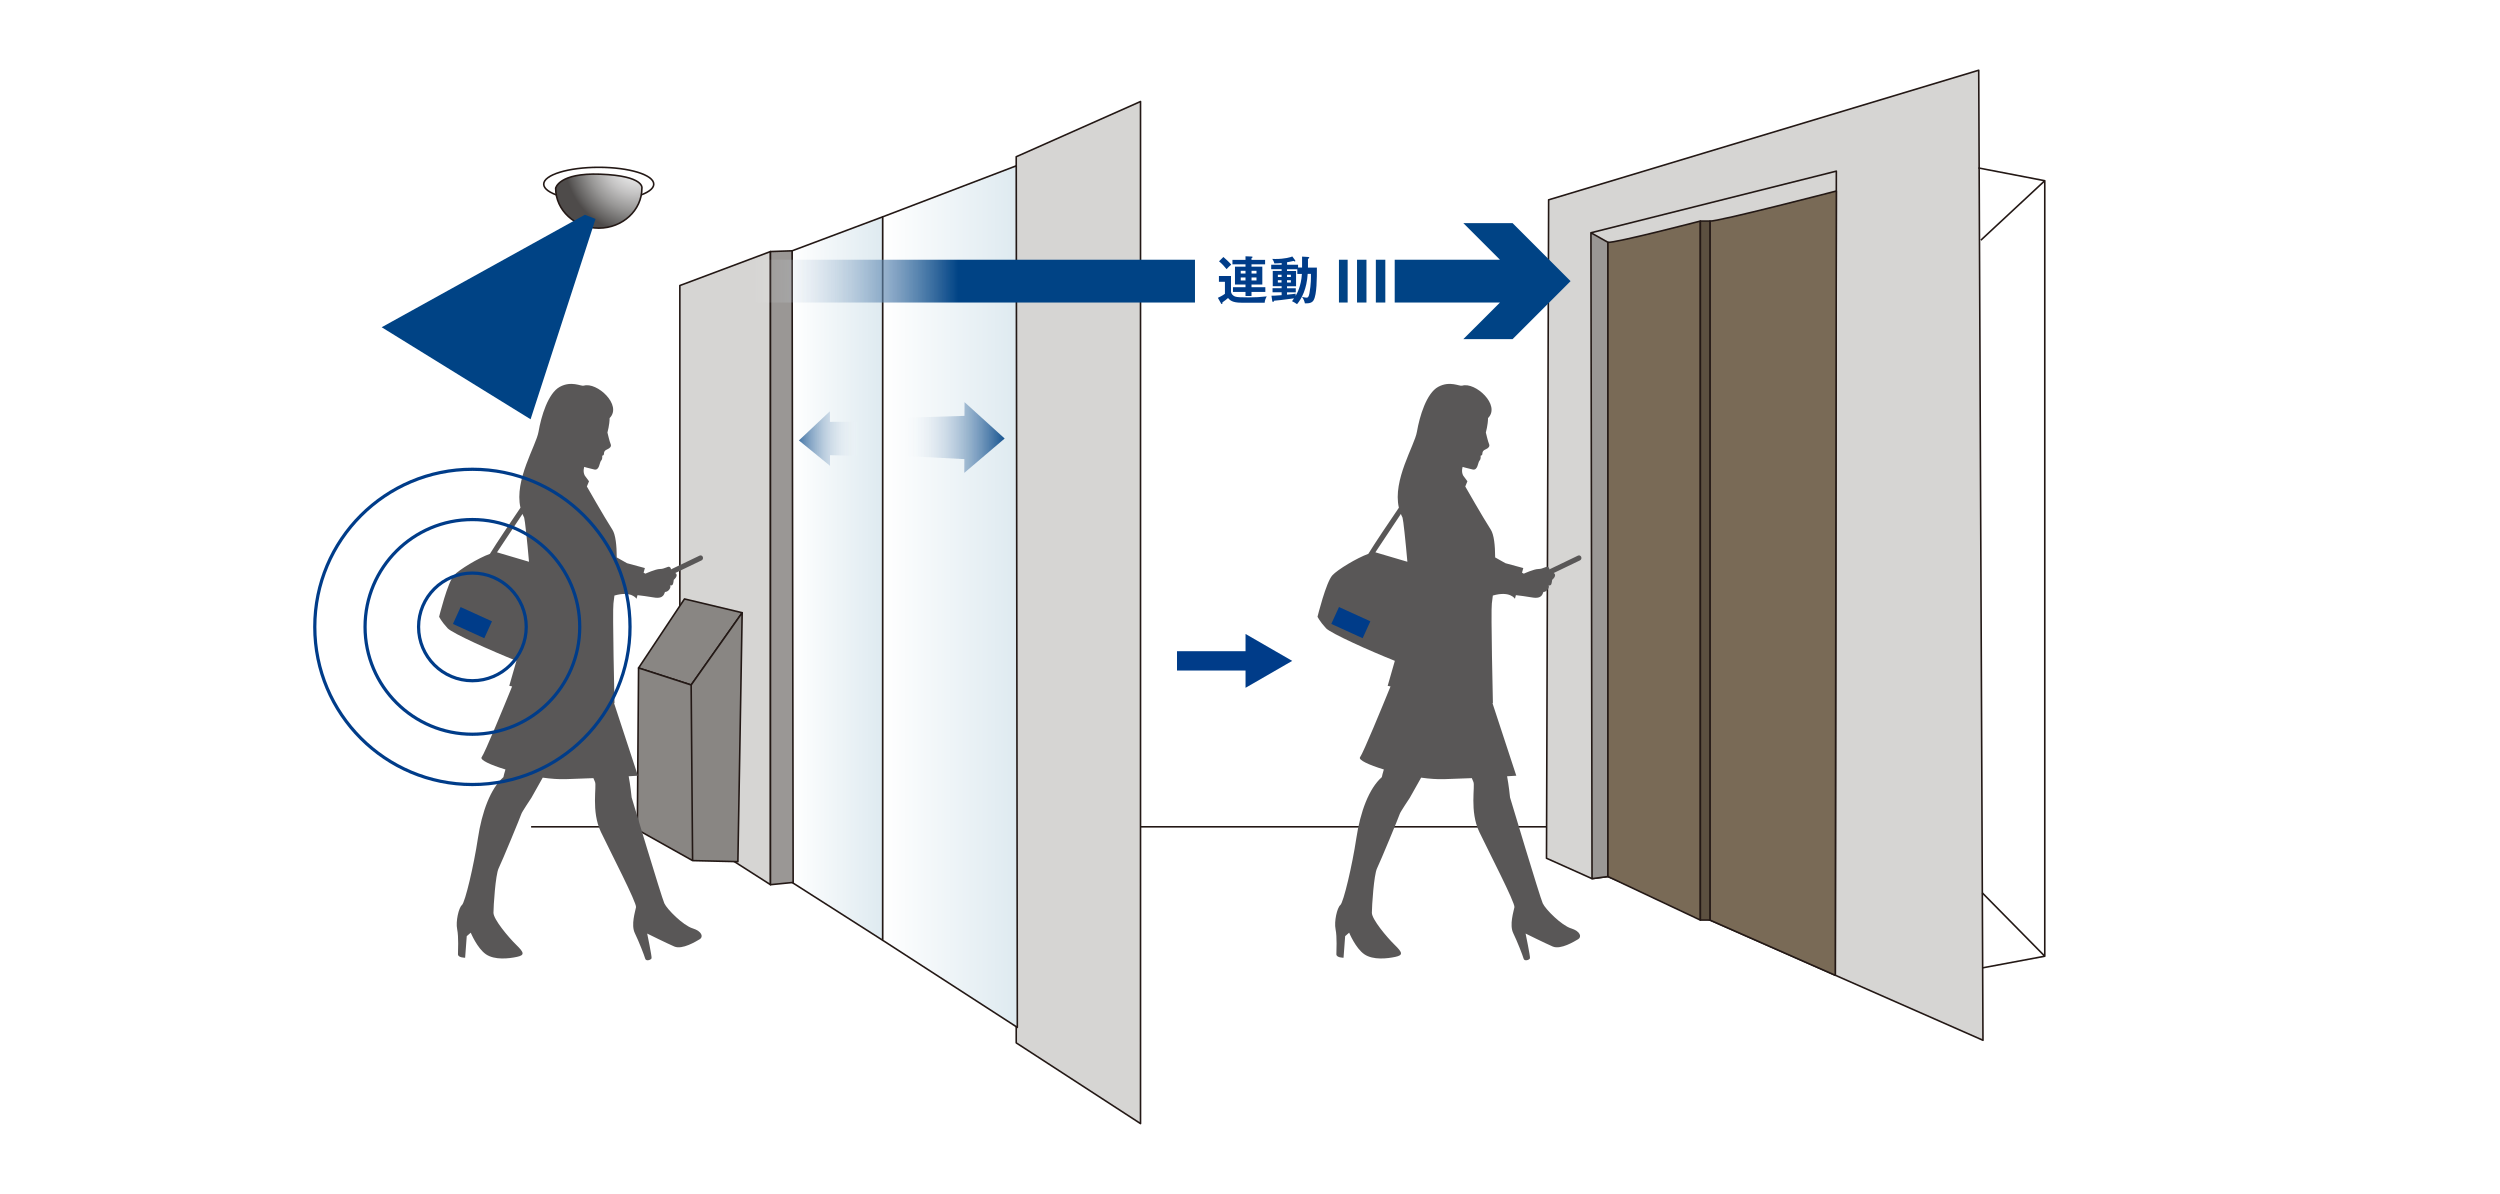
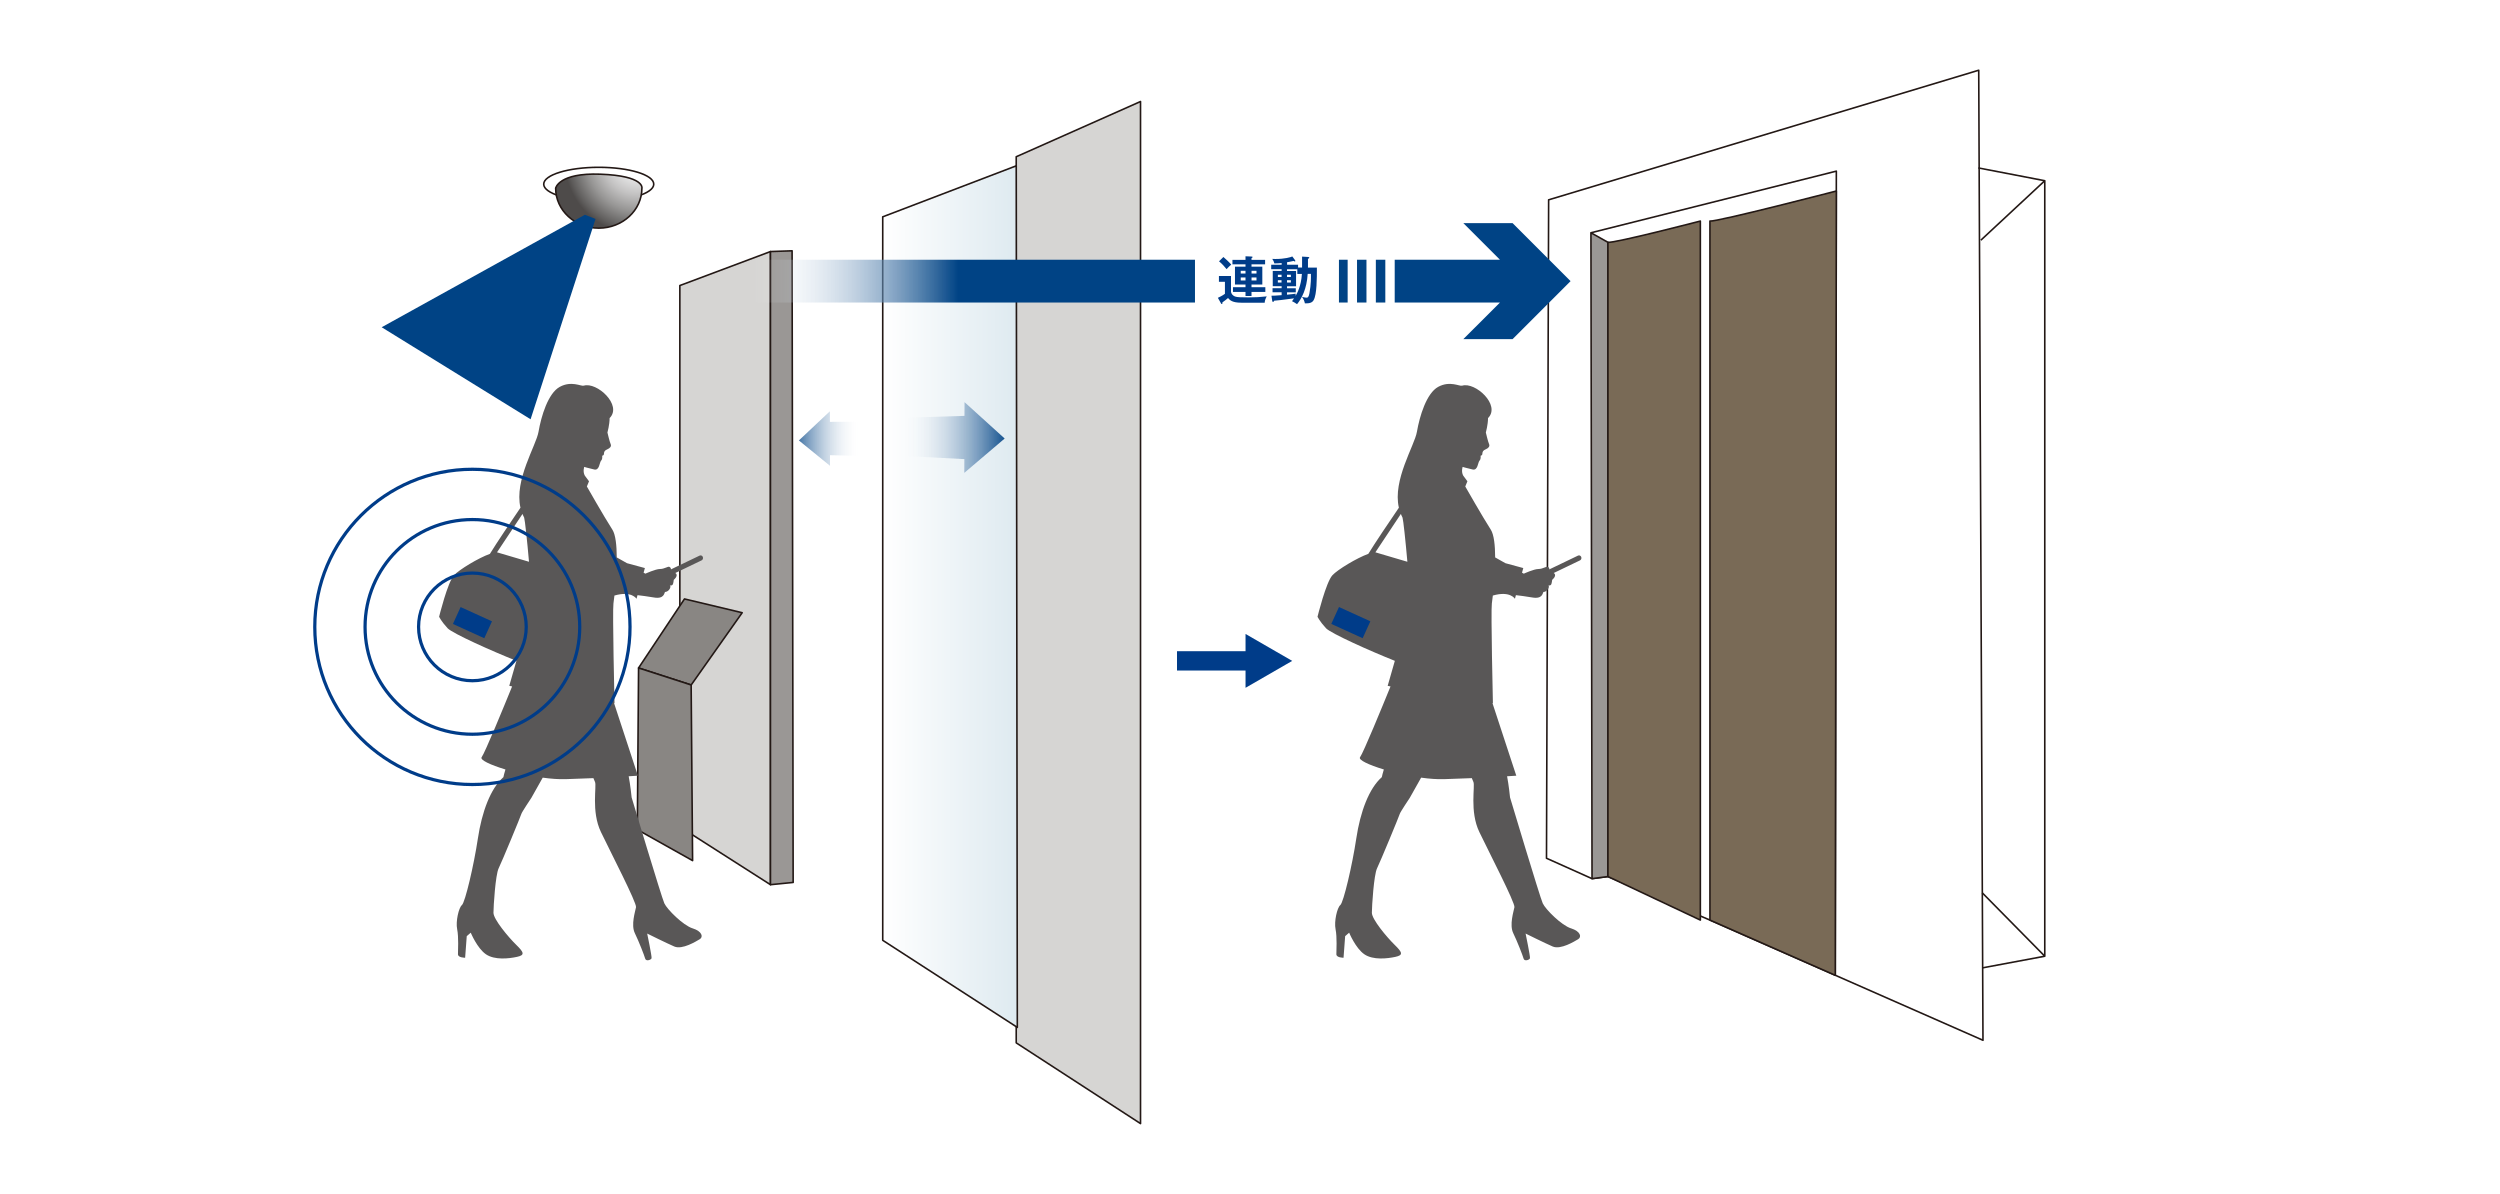
<svg xmlns="http://www.w3.org/2000/svg" xmlns:xlink="http://www.w3.org/1999/xlink" viewBox="0 0 712 340">
  <defs>
    <linearGradient id="_名称未設定グラデーション_36" data-name="名称未設定グラデーション 36" x1="225.59" y1="164.78" x2="251.4" y2="164.78" gradientUnits="userSpaceOnUse">
      <stop offset="0" stop-color="#fff" />
      <stop offset="1" stop-color="#deeaf0" />
    </linearGradient>
    <linearGradient id="_名称未設定グラデーション_36-2" data-name="名称未設定グラデーション 36" x1="251.4" y1="169.91" x2="289.73" y2="169.91" xlink:href="#_名称未設定グラデーション_36" />
    <linearGradient id="_新規グラデーションスウォッチ_1" data-name="新規グラデーションスウォッチ 1" x1="255.97" y1="73.91" x2="286.13" y2="73.91" gradientTransform="matrix(1.005 -.305 -0 1.003 0 133.61)" gradientUnits="userSpaceOnUse">
      <stop offset="0" stop-color="#fff" stop-opacity="0" />
      <stop offset="1" stop-color="#004385" />
    </linearGradient>
    <linearGradient id="_新規グラデーションスウォッチ_1-2" data-name="新規グラデーションスウォッチ 1" x1="607.95" y1="172.58" x2="628.39" y2="172.58" gradientTransform="matrix(-1.005 -.269 0 1.004 855.91 117.89)" xlink:href="#_新規グラデーションスウォッチ_1" />
    <linearGradient id="_新規グラデーションスウォッチ_1-3" data-name="新規グラデーションスウォッチ 1" x1="132.8" y1="101.1" x2="163.64" y2="45.59" xlink:href="#_新規グラデーションスウォッチ_1" />
    <linearGradient id="_新規グラデーションスウォッチ_1-4" data-name="新規グラデーションスウォッチ 1" x1="213.38" y1="80.07" x2="271.52" y2="80.07" xlink:href="#_新規グラデーションスウォッチ_1" />
    <radialGradient id="_名称未設定グラデーション_50" data-name="名称未設定グラデーション 50" cx="271.88" cy="46.33" fx="271.88" fy="46.33" r="12.33" gradientTransform="matrix(1.69 0 0 1.74 -277.94 -35.4)" gradientUnits="userSpaceOnUse">
      <stop offset="0" stop-color="#fff" />
      <stop offset=".11" stop-color="#f8f7f7" />
      <stop offset=".27" stop-color="#e4e4e4" />
      <stop offset=".47" stop-color="#c4c3c3" />
      <stop offset=".69" stop-color="#989796" />
      <stop offset=".93" stop-color="#605e5d" />
      <stop offset="1" stop-color="#4e4b4a" />
    </radialGradient>
    <style>.cls-1{fill:#003c89}.cls-12,.cls-13,.cls-2{stroke-linejoin:round}.cls-13,.cls-2{stroke:#231815;stroke-width:.46px}.cls-12,.cls-2{fill:none}.cls-12,.cls-13{stroke-linecap:round}.cls-15{fill:#fff}.cls-12{stroke:#003c89}.cls-21{fill:#595757}.cls-12{stroke-width:.92px}.cls-13{fill:#898683}</style>
  </defs>
  <g style="isolation:isolate">
    <g id="_レイヤー_2" data-name="レイヤー_2">
      <g id="txt">
        <path class="cls-15" d="M0 0h712v340H0z" />
-         <path class="cls-2" d="M478.95 235.47H151.26" />
        <path d="M193.62 81.32l25.81-9.68v180.32l-25.81-16.49V81.32zm95.8-36.68l35.4-15.73V320l-35.4-22.99V44.64z" stroke-linecap="round" fill="#d6d5d3" stroke="#231815" stroke-width=".46" stroke-linejoin="round" />
-         <path fill="#d6d5d3" d="M441.05 56.91L563.54 20l1.21 276.27-111.19-49.05-.15 3.02-12.97-5.81.61-187.52z" />
        <path class="cls-2" d="M441.05 56.91L563.54 20l1.21 276.27-77.76-34.23-29.05-12.4-4.53.6-12.97-5.81.61-187.52z" />
-         <path fill="url(#_名称未設定グラデーション_36)" stroke-linecap="round" stroke="#231815" stroke-width=".46" stroke-linejoin="round" d="M225.59 71.43l25.81-9.68V267.8l-25.81-16.48V71.43z" />
        <path fill="url(#_名称未設定グラデーション_36-2)" stroke-linecap="round" stroke="#231815" stroke-width=".46" stroke-linejoin="round" d="M251.4 61.75l38.02-14.52.31 245.37-38.33-24.8V61.75z" />
        <path d="M219.43 71.64l6.16-.21.3 179.89-6.46.64V71.64zm233.67-5.35l4.84 2.72v180.63l-4.53.6-.31-183.95z" fill="#9a9795" stroke-linecap="round" stroke="#231815" stroke-width=".46" stroke-linejoin="round" />
        <path class="cls-13" d="M194.94 170.58l16.43 3.92-14.53 20.58-14.98-4.84 13.08-19.66z" />
-         <path class="cls-13" d="M210.15 245.4l1.22-70.9-14.53 20.58.41 50.02 12.9.3zm-28.29-55.16l14.98 4.84.41 50.02-15.74-8.82.35-46.04z" />
+         <path class="cls-13" d="M210.15 245.4zm-28.29-55.16l14.98 4.84.41 50.02-15.74-8.82.35-46.04z" />
        <path style="mix-blend-mode:multiply" fill="url(#_新規グラデーションスウォッチ_1)" d="M274.68 118.44l-18.67.58-.04 10.76 18.68.98-.02 3.91 11.5-9.78-11.43-10.36-.02 3.91z" />
        <path style="mix-blend-mode:multiply" fill="url(#_新規グラデーションスウォッチ_1-2)" d="M236.36 120.14l11.57-.03.03 9.78-11.58-.25.01 3.02-8.87-7.22 8.83-8.31.01 3.01z" />
        <g stroke-linecap="round" stroke="#231815" stroke-width=".46" stroke-linejoin="round">
          <ellipse cx="170.52" cy="52.45" rx="15.67" ry="4.8" fill="#fff" />
          <path d="M182.81 53.61c0 6.27-5.5 11.36-12.28 11.36s-12.28-5.08-12.28-11.36c0 0 .85-4.44 12.71-4 12.7.47 11.86 4 11.86 4z" fill="url(#_名称未設定グラデーション_50)" />
        </g>
        <path class="cls-2" d="M453.1 66.29l69.89-17.55-.3 229.03" />
        <path d="M457.94 69.01c1.82.3 26.32-6.05 26.32-6.05v199.08l-26.32-12.4V69.01zm29.05-6.05c1.82.3 36-8.56 36-8.56l-.3 223.37-35.7-15.73V62.96z" fill="#796a56" stroke="#231815" stroke-width=".46" stroke-linejoin="round" />
-         <path fill="#5c5040" stroke="#231815" stroke-width=".46" stroke-linejoin="round" d="M484.27 62.96h2.72v199.08h-2.72z" />
        <path class="cls-2" d="M563.45 47.83l18.9 3.64v220.86l-17.82 3.33m0-21.4l17.82 18.07m0-220.86l-18.21 16.94" />
        <path stroke="#003c89" stroke-width="5.5" fill="none" stroke-linejoin="round" d="M335.21 188.22h21.76" />
        <path class="cls-1" d="M354.73 195.89l13.29-7.67-13.29-7.67v15.34z" />
        <path style="mix-blend-mode:multiply" fill="url(#_新規グラデーションスウォッチ_1-3)" d="M108.7 93.2l57.89-32.05 3.02 1.21-18.5 57.05" />
        <path fill="url(#_新規グラデーションスウォッチ_1-4)" d="M430.78 63.54h-14.03l10.43 10.43H198.05v12.19h229.14l-10.44 10.43h14.03l16.52-16.52-16.52-16.53z" />
        <path class="cls-15" d="M383.81 71.98h2.67v16.56h-2.67zm5.36 0h2.67v16.56h-2.67zm5.37 0h2.67v16.56h-2.67zm-54.21 0h41v16.56h-41z" />
        <path class="cls-1" d="M350.59 78.6v4.5c.04.48.45 1.13 1.26 1.38.54.16 1.35.22 3.69.22 2.09 0 3.34-.09 5.23-.29-.34.6-.54 1.13-.59 1.8h-6.65c-2.59 0-3.24-.72-3.79-1.33-.51.45-.7.59-1.6 1.24.01.23.03.47-.18.47-.07 0-.16-.06-.23-.2l-.88-1.57c.25-.12 1.3-.6 2.01-1.14v-3.43h-1.71v-1.64h3.44zm-2.17-5.41c.5.41 1.68 1.49 2.24 2.17-.5.42-.81.73-1.33 1.29-.5-.64-1.33-1.57-2.15-2.23l1.25-1.23zm6.3-.2l1.71.07c.12 0 .31.03.31.18 0 .1-.15.2-.31.26v.51h3.87v1.27h-3.87v.66h3.08v5.1h-3.08v.75h3.94v1.35h-3.94v1.16h-1.71v-1.16h-3.57v-1.35h3.57v-.75h-3v-5.1h3v-.66H351v-1.27h3.72v-1.03zm0 4.13h-1.36v.79h1.36v-.79zm0 1.9h-1.36v.85h1.36v-.85zm1.72-1.11h1.41v-.79h-1.41v.79zm0 1.96h1.41v-.85h-1.41v.85zm14.39-3.66v-3.13l1.68.1c.15.02.37.03.37.19 0 .19-.19.28-.37.34v2.5h2.54c0 3.06 0 7.6-.91 9.24-.42.78-1.21.98-2.5.95-.19-.79-.35-1.17-.83-1.86.73.18.94.23 1.29.23.28 0 .6-.03.81-1.16.51-2.71.45-4.73.44-5.61h-.92c-.26 4.26-1.68 6.99-3.03 8.63-.44-.34-.94-.6-1.43-.85.26-.35.4-.54.57-.81-2.52.37-5.39.67-5.65.67-.1.22-.18.34-.34.34s-.19-.16-.22-.31l-.22-1.45c.5.02 1.25-.04 2.9-.16v-.82h-2.59v-1.16h2.59v-.57h-2.53v-4.34h2.53v-.51h-2.97V75.4h2.97v-.48c-.84.07-1.29.1-2.08.1-.1-.57-.5-1.16-.59-1.29.26.01.47.03.85.03 2.75 0 4.41-.51 4.86-.72l.78 1.05c.04.06.09.15.09.22 0 .1-.06.16-.16.16s-.23-.09-.34-.16c-.81.2-1.77.37-1.86.37v.72h3.13v.79h1.16zm-5.84 2.68v-.64h-1.05v.64h1.05zm-1.06.91v.66h1.05v-.66h-1.05zm5.54-3.12h-2.93v.51h2.58v4.34h-2.58v.57h2.5v1.16h-2.5v.67c1.43-.15 1.77-.18 2.46-.29-.01.23-.03.4-.01.63.41-.72 1.58-2.74 1.79-6.25h-1.3v-1.33zm-1.83 2.21v-.64h-1.1v.64h1.1zm-1.1.91v.66h1.1v-.66h-1.1z" />
        <path class="cls-21" d="M447.43 264.4c-2.72-.86-7.27-5.41-8.06-7.14-.79-1.72-9.31-30.15-9.31-30.15-.07-.68-.36-3.49-.84-6.03.83-.05 1.7-.1 2.62-.16l-6.78-20.65s.08-.02.12-.02c0 0-.61-26.25-.3-28.38.06-.38.16-1.19.28-2.26 4.96-1.42 6.29.93 6.29.93l.28-1.04c1.02.12 3.03.37 4.59.65 3.05.55 3-1.27 3.25-1.55 1.17-.05 1.88-1.6 1.37-1.87 1.07.17.96-.71 1.12-1.59.46-.44.91-.88.81-1.49-.03-.19-.18-.34-.37-.46l7.49-3.6c.34-.17.5-.6.34-.98-.15-.37-.55-.54-.9-.38l-8.18 3.93c.04-.34-.17-.59-.42-.72-.41-.22-1.42.61-2.69.61s-4.16 1.33-4.16 1.33l-.51-.28.36-1.32-5.08-1.38-2.93-1.65c-.01-3.38-.32-6.46-1.24-7.9-2.42-3.77-7.27-12.3-7.27-12.3l.61-1.48-1.21-1.64c-.61-1.15-.15-2.46-.15-2.46s.98.31 2.86.74c1.48.34 1.48-2.01 1.93-2.5.45-.49.34-1.11.34-1.43 1.02-.19-.17-1.17 1.48-1.84.72-.3 1.21-.82.91-1.48-.3-.66-.91-3.28-.91-3.28s.62-2.26.62-4.11c3.69-3.69-3.64-10.4-7.38-9.23-.74.23-3.48-1.48-6.81.33-3.33 1.81-5.3 8.37-6.06 12.8-.67 3.94-6.96 13.73-5.14 21.62-2.88 4.22-6.79 10.02-8.7 13.14-3.3 1.19-8.75 4.49-10.23 6.1-1.82 1.97-4.24 11.81-4.24 11.81s.6 1.31 2.42 3.28c1.34 1.45 12.59 6.49 19.6 9.28-1.13 4-2.04 7.12-2.04 7.12l.81.17c-2.28 5.6-7.73 18.88-8.68 20.17-.55.75 2.47 2.18 6.78 3.48-.3 1.01-.51 1.78-.58 2.19-3.64 3.2-6.13 9.85-7.27 17.47-1.14 7.63-3.64 18.21-4.54 18.95-.91.74-1.82 4.68-1.36 6.89.46 2.22.23 6.15.23 7.14s2.04.98 2.04.98l.46-6.15 1.14-.99s1.82 4.43 4.32 6.15c2.5 1.72 6.58 1.23 8.85.74 2.27-.49 2.04-1.23-.23-3.44-2.27-2.22-6.47-7.26-6.47-9.11s.57-10.83 1.48-12.68c.91-1.84 6.36-15.01 6.47-15.5.12-.49 2.84-4.55 2.84-4.55s1.41-2.47 3.24-5.76c2.34.33 4.59.49 6.52.43 2.71-.1 5.14-.18 7.91-.29.22.55.38.93.45 1.07.57 1.11-1.14 8.37 1.7 14.28s10.22 20.18 9.99 21.41c-.23 1.23-1.48 5.04-.34 7.38s2.72 6.4 2.95 7.26c.23.87 1.7.37 1.82-.12.11-.49-1.25-7.02-1.25-7.02s5.45 2.71 7.72 3.69c2.27.99 6.24-1.48 7.27-2.09 1.02-.62.68-2.22-2.04-3.08zm-47.99-116.99c.22.68.86 6.63 1.38 12.58l-9.11-2.69c1.9-2.83 4.82-7.21 7.26-10.93.15.35.28.71.47 1.05z" />
        <path class="cls-1" transform="rotate(24.47 384.722 177.331)" d="M379.8 174.68h9.82v5.29h-9.82z" />
        <g>
          <path class="cls-21" d="M197.26 264.4c-2.72-.86-7.27-5.41-8.06-7.14-.79-1.72-9.31-30.15-9.31-30.15-.07-.68-.36-3.49-.84-6.03.83-.05 1.7-.1 2.62-.16l-6.78-20.65s.08-.02.12-.02c0 0-.61-26.25-.3-28.38.06-.38.16-1.19.28-2.26 4.96-1.42 6.29.93 6.29.93l.28-1.04c1.02.12 3.03.37 4.59.65 3.05.55 3-1.27 3.25-1.55 1.17-.05 1.88-1.6 1.37-1.87 1.07.17.96-.71 1.12-1.59.46-.44.91-.88.81-1.49-.03-.19-.18-.34-.37-.46l7.49-3.6c.34-.17.5-.6.34-.98-.15-.37-.55-.54-.9-.38l-8.18 3.93c.04-.34-.17-.59-.42-.72-.41-.22-1.42.61-2.69.61s-4.16 1.33-4.16 1.33l-.51-.28.36-1.32-5.08-1.38-2.93-1.65c-.01-3.38-.32-6.46-1.24-7.9-2.42-3.77-7.27-12.3-7.27-12.3l.61-1.48-1.21-1.64c-.61-1.15-.15-2.46-.15-2.46s.98.31 2.86.74c1.48.34 1.48-2.01 1.93-2.5.45-.49.34-1.11.34-1.43 1.02-.19-.17-1.17 1.48-1.84.72-.3 1.21-.82.91-1.48-.3-.66-.91-3.28-.91-3.28s.62-2.26.62-4.11c3.69-3.69-3.64-10.4-7.38-9.23-.74.23-3.48-1.48-6.81.33-3.33 1.81-5.3 8.37-6.06 12.8-.67 3.94-6.96 13.73-5.14 21.62-2.88 4.22-6.79 10.02-8.7 13.14-3.3 1.19-8.75 4.49-10.23 6.1-1.82 1.97-4.24 11.81-4.24 11.81s.6 1.31 2.42 3.28c1.34 1.45 12.59 6.49 19.6 9.28-1.13 4-2.04 7.12-2.04 7.12l.81.17c-2.28 5.6-7.73 18.88-8.68 20.17-.55.75 2.47 2.18 6.78 3.48-.3 1.01-.51 1.78-.58 2.19-3.64 3.2-6.13 9.85-7.27 17.47-1.14 7.63-3.64 18.21-4.54 18.95-.91.74-1.82 4.68-1.36 6.89.46 2.22.23 6.15.23 7.14s2.04.98 2.04.98l.46-6.15 1.14-.99s1.82 4.43 4.32 6.15c2.5 1.72 6.58 1.23 8.85.74 2.27-.49 2.04-1.23-.23-3.44-2.27-2.22-6.47-7.26-6.47-9.11s.57-10.83 1.48-12.68c.91-1.84 6.36-15.01 6.47-15.5.12-.49 2.84-4.55 2.84-4.55s1.41-2.47 3.24-5.76c2.34.33 4.59.49 6.52.43 2.71-.1 5.14-.18 7.91-.29.22.55.38.93.45 1.07.57 1.11-1.14 8.37 1.7 14.28s10.22 20.18 9.99 21.41c-.23 1.23-1.48 5.04-.34 7.38s2.72 6.4 2.95 7.26c.23.87 1.7.37 1.82-.12.11-.49-1.25-7.02-1.25-7.02s5.45 2.71 7.72 3.69c2.27.99 6.24-1.48 7.27-2.09 1.02-.62.68-2.22-2.04-3.08zm-47.98-116.99c.22.68.86 6.63 1.38 12.58l-9.11-2.69c1.9-2.83 4.82-7.21 7.26-10.93.15.35.28.71.47 1.05z" />
          <path class="cls-1" transform="rotate(24.47 134.54 177.336)" d="M129.64 174.68h9.82v5.29h-9.82z" />
          <circle class="cls-12" cx="134.54" cy="178.54" r="15.33" />
          <circle class="cls-12" cx="134.54" cy="178.54" r="30.57" />
          <circle class="cls-12" cx="134.54" cy="178.54" r="44.89" />
        </g>
      </g>
    </g>
  </g>
</svg>